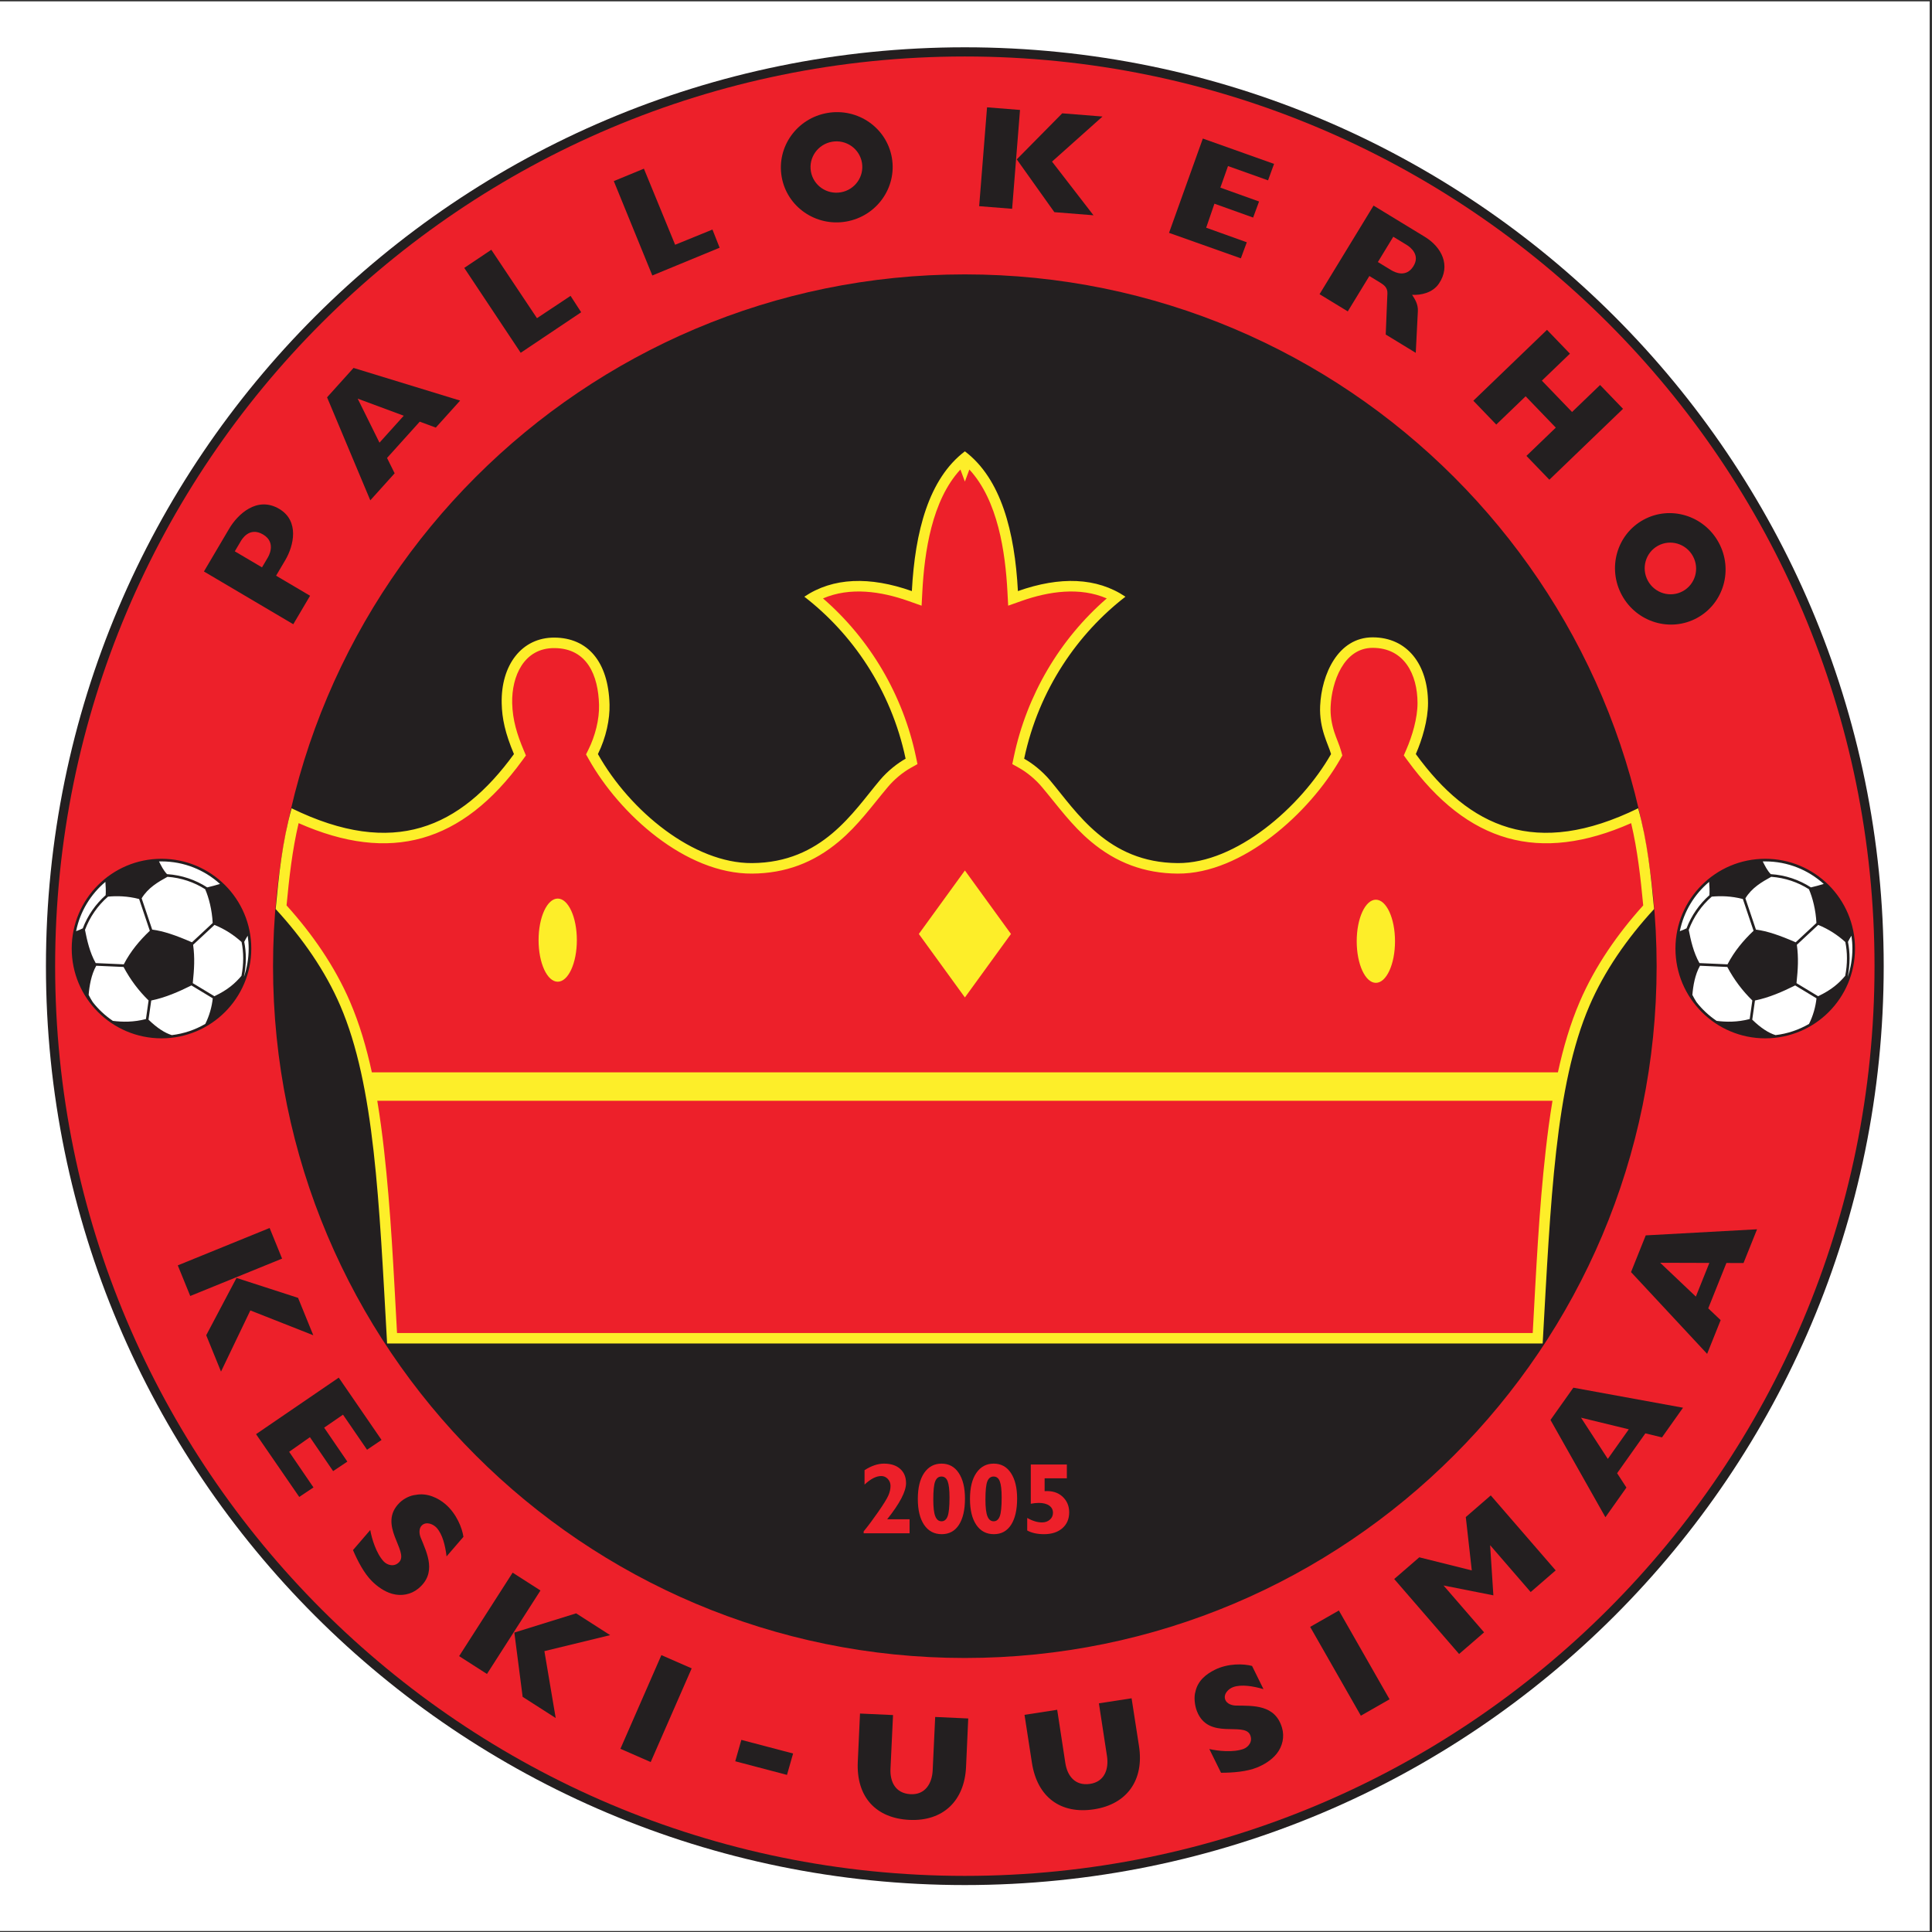
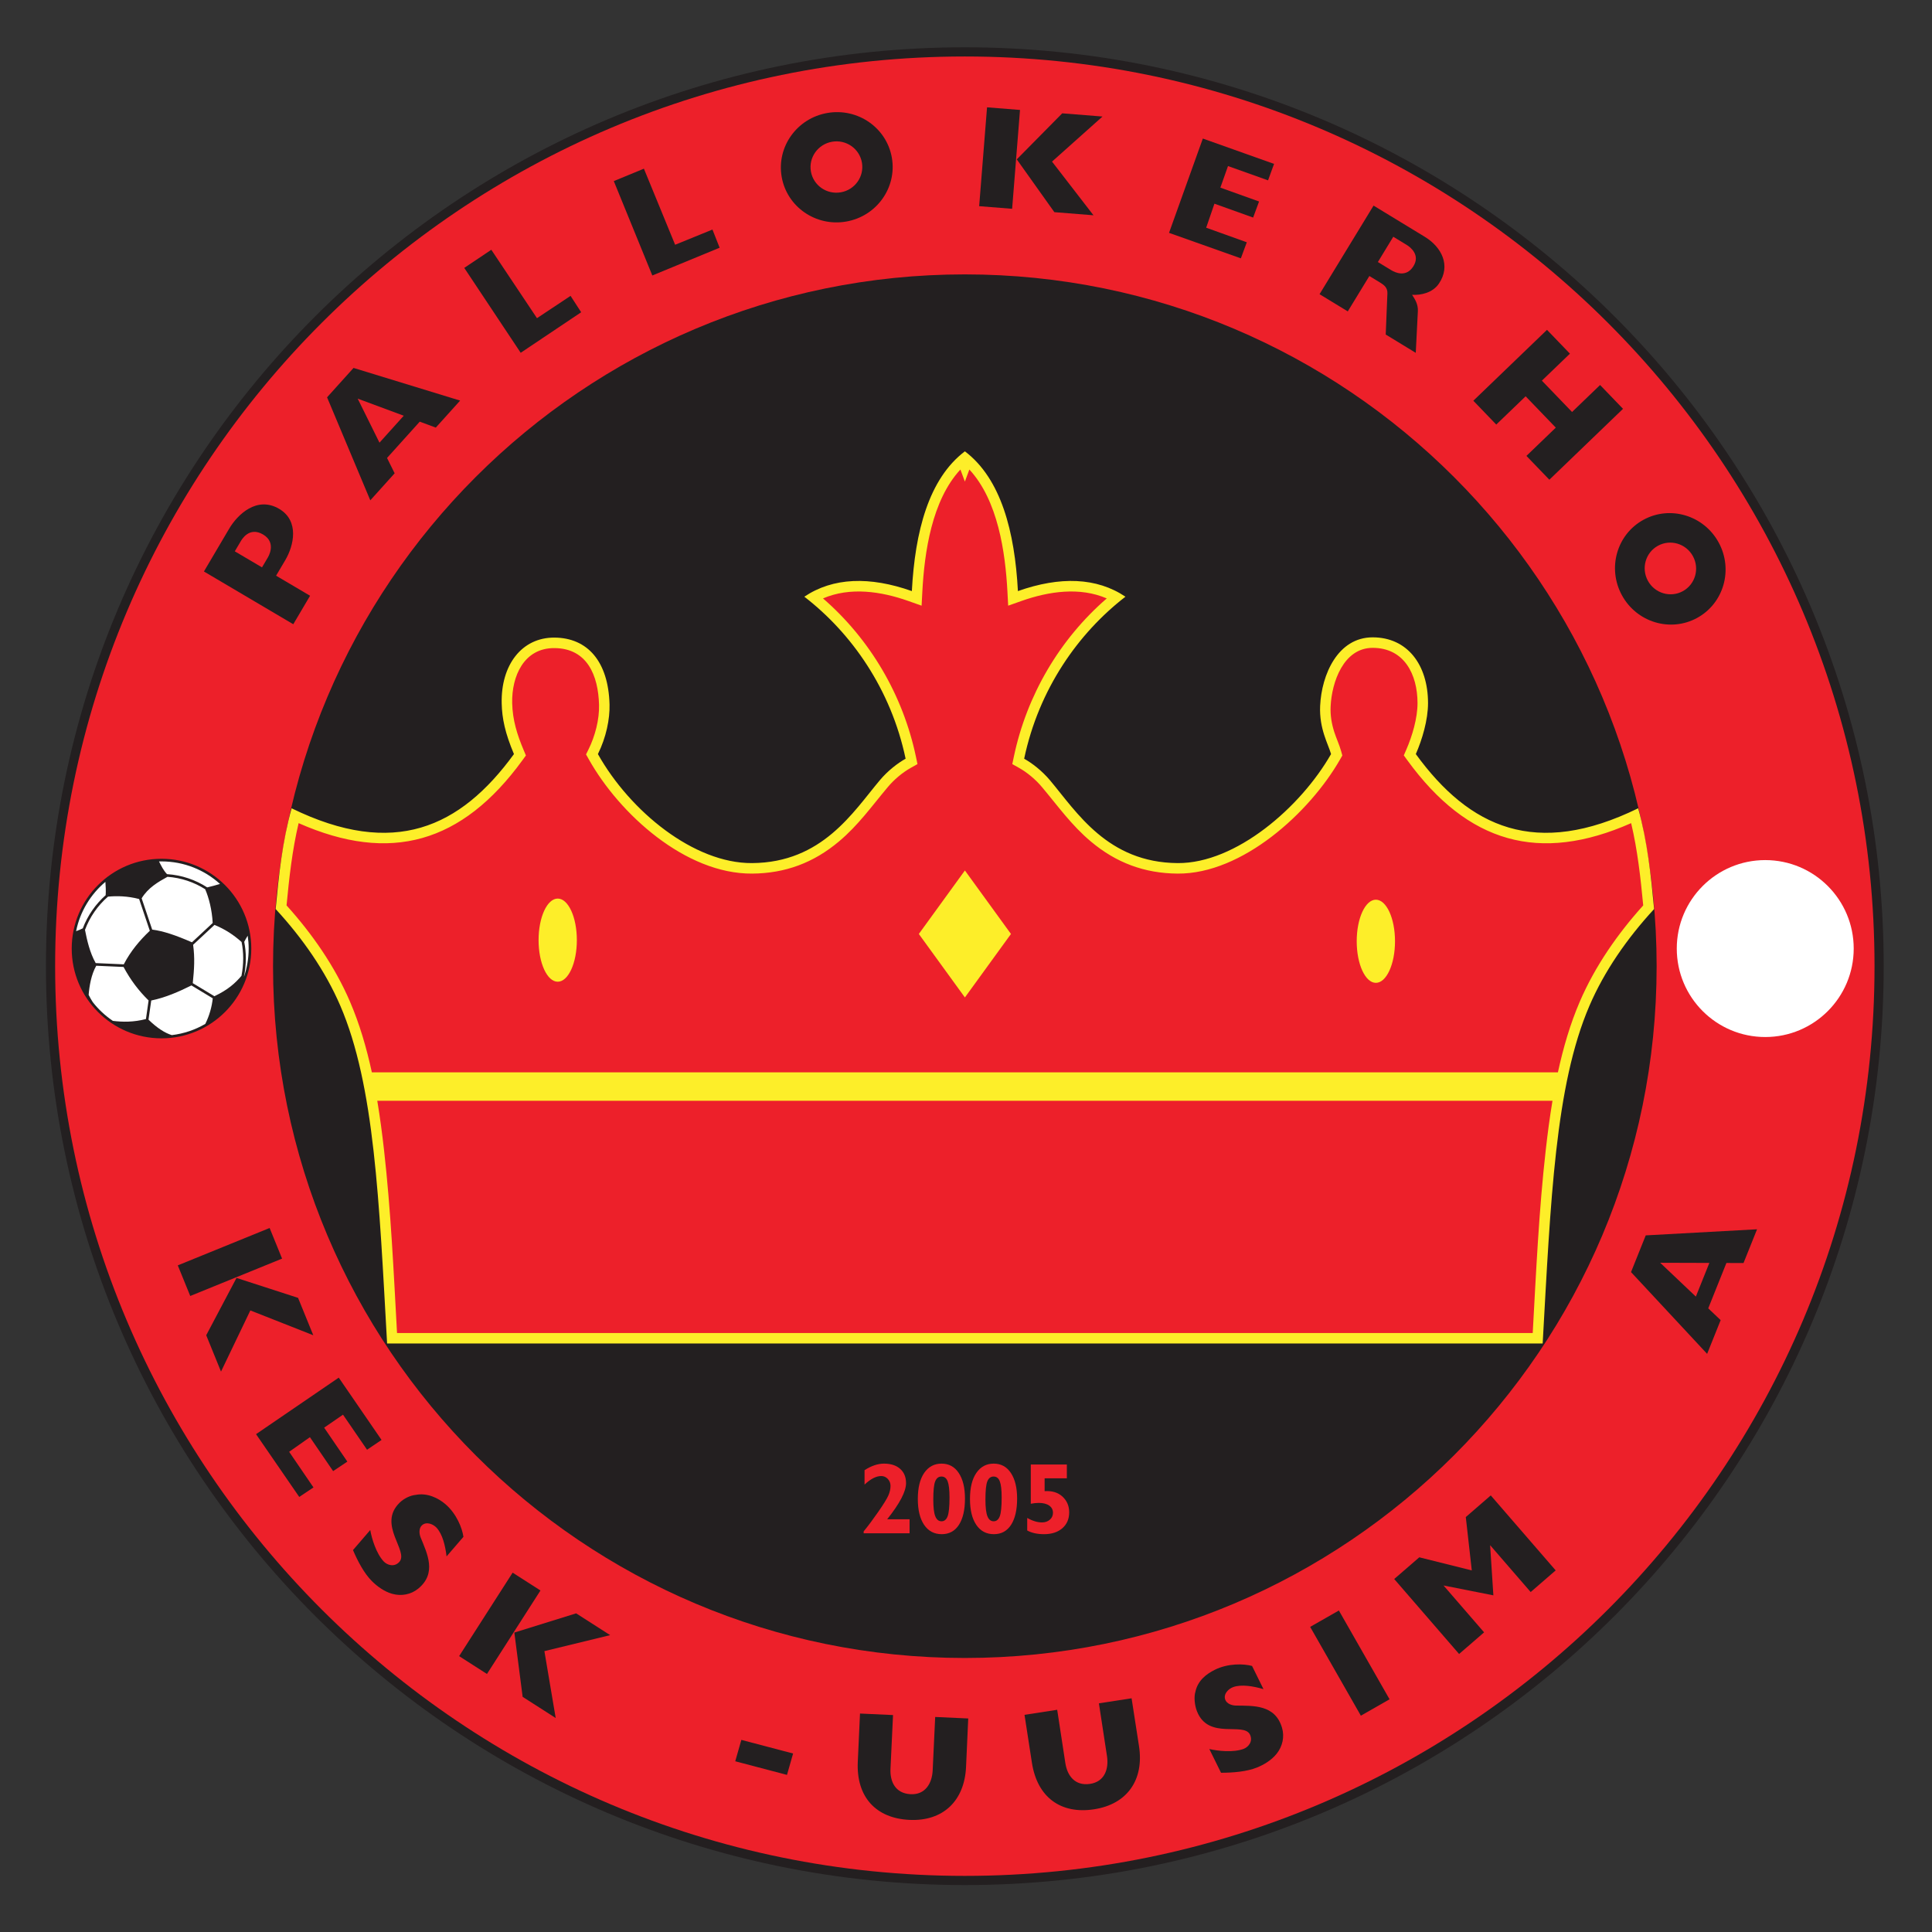
<svg xmlns="http://www.w3.org/2000/svg" width="596pt" height="596pt" viewBox="0 0 596 596" version="1.1">
  <rect x="0" y="0" width="596" height="596" fill="#333333" stroke="none" />
  <g id="surface1">
-     <path style=" stroke:none;fill-rule:evenodd;fill:rgb(100%,100%,100%);fill-opacity:1;" d="M 0 0.418 L 595.277 0.418 L 595.277 595.691 L 0 595.691 L 0 0.418 " />
    <path style=" stroke:none;fill-rule:evenodd;fill:rgb(13.699%,12.199%,12.5%);fill-opacity:1;" d="M 297.637 14.59 C 454.164 14.59 581.102 141.527 581.102 298.055 C 581.102 454.582 454.164 581.52 297.637 581.52 C 141.109 581.52 14.172 454.582 14.172 298.055 C 14.172 141.527 141.109 14.59 297.637 14.59 " />
    <path style=" stroke:none;fill-rule:evenodd;fill:rgb(92.899%,12.5%,16.499%);fill-opacity:1;" d="M 297.637 17.426 C 452.598 17.426 578.27 143.094 578.27 298.055 C 578.27 453.016 452.598 578.688 297.637 578.688 C 142.676 578.688 17.008 453.016 17.008 298.055 C 17.008 143.094 142.676 17.426 297.637 17.426 Z M 297.637 84.645 C 415.48 84.645 511.051 180.211 511.051 298.059 C 511.051 415.902 415.48 511.469 297.637 511.469 C 179.793 511.469 84.227 415.902 84.227 298.059 C 84.227 180.211 179.793 84.645 297.637 84.645 " />
    <path style=" stroke:none;fill-rule:evenodd;fill:rgb(92.899%,12.5%,16.499%);fill-opacity:1;" d="M 160.391 232.84 L 160.035 231.996 C 157.965 227.078 156.508 222.332 156.383 216.949 C 156.172 207.758 160.633 198.234 171.059 198.309 C 182.223 198.391 186.152 207.574 186.414 217.375 C 186.543 222.219 185.141 227.578 182.996 231.906 L 182.617 232.672 L 183.035 233.418 C 192.25 249.836 212.133 268.016 232.012 267.875 C 241.844 267.805 250.234 264.672 257.758 258.352 C 263.527 253.504 267.82 247.488 272.629 241.766 C 274.691 239.309 277.367 237.035 280.164 235.465 L 281.203 234.883 L 280.957 233.719 C 277.059 215.188 267.148 198.23 252.828 185.832 L 250.879 184.141 L 253.25 183.117 C 262.039 179.336 271.996 180.777 280.758 183.871 L 282.801 184.594 L 282.914 182.43 C 283.598 169.605 286.027 153.516 295.086 143.742 L 296.871 141.812 L 297.656 143.918 L 298.438 141.812 L 300.227 143.742 C 309.281 153.516 311.719 169.605 312.398 182.43 L 312.512 184.594 L 314.555 183.871 C 323.316 180.777 333.273 179.336 342.062 183.117 L 344.434 184.141 L 342.48 185.832 C 328.164 198.23 318.254 215.188 314.355 233.719 L 314.109 234.883 L 315.148 235.465 C 317.945 237.035 320.621 239.309 322.684 241.766 C 327.492 247.488 331.785 253.504 337.555 258.352 C 345.078 264.672 353.469 267.805 363.301 267.875 C 382.641 268.012 402.949 249.309 412.02 233.43 L 412.352 232.844 L 412.172 232.191 C 411.613 230.164 410.676 228.227 410.035 226.215 C 409.168 223.473 408.734 220.727 408.867 217.848 C 409.246 209.477 413.453 198.246 423.43 198.234 C 434.191 198.219 438.891 207.219 438.91 216.859 C 438.922 221.816 437.258 227.453 435.281 231.977 L 434.91 232.828 L 435.457 233.578 C 453.301 258.086 474.566 264.805 502.535 252.445 L 504.316 251.66 L 504.766 253.555 C 506.758 261.969 507.707 270.562 508.523 279.156 L 508.594 279.863 L 508.117 280.395 C 500.316 289.039 493.48 298.855 488.859 309.578 C 482.781 323.684 480.172 339.734 478.457 354.922 C 476.34 373.648 475.484 392.496 474.445 411.309 L 474.363 412.836 L 120.949 412.836 L 120.863 411.309 C 119.828 392.496 118.973 373.648 116.855 354.922 C 115.141 339.734 112.531 323.684 106.453 309.578 C 101.836 298.855 94.996 289.039 87.195 280.395 L 86.719 279.863 L 86.785 279.156 C 87.605 270.562 88.551 261.969 90.547 253.555 L 90.996 251.66 L 92.777 252.445 C 120.746 264.805 142.012 258.086 159.855 233.578 L 160.391 232.84 " />
    <path style=" stroke:none;fill-rule:evenodd;fill:rgb(99.199%,93.3%,16.1%);fill-opacity:1;" d="M 119.418 414.457 L 475.895 414.457 C 478.371 370.52 479.727 334.863 490.348 310.219 C 494.895 299.66 501.852 289.57 510.273 280.43 C 509.301 270.07 508.238 259.711 505.355 249.348 C 473.848 264.742 453.344 255.395 436.766 232.625 C 438.688 228.223 440.543 222.133 440.531 216.855 C 440.504 205.043 434.148 196.602 423.43 196.613 C 412.711 196.629 407.688 208.074 407.246 217.773 C 406.926 224.844 409.766 229.562 410.613 232.625 C 401.215 249.082 381.207 266.383 363.312 266.254 C 341.684 266.105 332.164 250.535 323.922 240.723 C 321.398 237.719 318.363 235.41 315.941 234.055 C 320.465 212.562 332.645 195.297 347.188 184.074 C 338.332 178.129 327.039 177.742 314.016 182.344 C 313.039 164 308.828 147.699 297.668 139.238 L 297.656 139.273 L 297.645 139.238 C 286.484 147.699 282.27 164 281.297 182.344 C 268.27 177.742 256.98 178.129 248.125 184.074 C 262.668 195.297 274.848 212.562 279.371 234.055 C 276.945 235.41 273.914 237.719 271.391 240.723 C 263.148 250.535 253.629 266.105 232 266.254 C 214.105 266.379 194.367 250.301 184.449 232.625 C 187 227.473 188.152 221.809 188.035 217.332 C 187.68 203.977 181.191 196.766 171.07 196.691 C 160.949 196.617 154.492 205.164 154.766 216.984 C 154.871 221.637 155.809 226.129 158.547 232.625 C 141.969 255.395 121.465 264.742 89.957 249.348 C 87.074 259.711 86.012 270.07 85.039 280.43 C 93.461 289.57 100.414 299.66 104.965 310.219 C 115.586 334.863 116.941 370.52 119.418 414.457 Z M 478.926 339.582 L 116.387 339.582 C 117.238 344.68 117.902 349.77 118.465 354.738 C 120.578 373.43 121.445 392.414 122.48 411.219 L 472.828 411.219 C 473.867 392.414 474.734 373.43 476.848 354.738 C 477.41 349.77 478.07 344.68 478.926 339.582 Z M 114.711 330.797 L 480.602 330.797 C 482.238 323.238 484.402 315.82 487.371 308.938 C 492.055 298.07 498.996 288.086 506.914 279.309 C 506.102 270.77 505.164 262.27 503.191 253.93 C 474.91 266.426 452.781 260.129 434.148 234.531 L 433.055 233.031 L 433.797 231.328 C 435.66 227.059 437.301 221.539 437.289 216.859 C 437.273 208.051 433.191 199.84 423.434 199.855 C 414.453 199.867 410.82 210.469 410.484 217.922 C 410.359 220.625 410.766 223.152 411.578 225.723 C 412.223 227.75 413.176 229.738 413.734 231.762 L 414.094 233.062 L 413.426 234.23 C 404.027 250.688 383.227 269.637 363.289 269.496 C 353.062 269.422 344.32 266.152 336.512 259.59 C 330.523 254.559 326.398 248.707 321.441 242.809 C 319.523 240.52 316.965 238.344 314.355 236.879 L 312.281 235.715 L 312.77 233.387 C 316.75 214.48 326.859 197.223 341.422 184.605 C 333.113 181.027 323.605 182.391 315.094 185.398 L 311.012 186.844 L 310.781 182.516 C 310.137 170.379 307.863 154.367 299.039 144.844 L 297.656 148.562 L 296.273 144.844 C 287.449 154.367 285.176 170.379 284.531 182.516 L 284.301 186.844 L 280.219 185.398 C 271.707 182.391 262.199 181.027 253.891 184.605 C 268.453 197.223 278.562 214.48 282.543 233.387 L 283.031 235.715 L 280.957 236.879 C 278.348 238.344 275.789 240.52 273.871 242.809 C 268.914 248.707 264.789 254.559 258.797 259.59 C 250.992 266.152 242.25 269.422 232.023 269.496 C 211.492 269.637 191.125 251.141 181.621 234.211 L 180.785 232.719 L 181.547 231.188 C 183.566 227.109 184.918 221.992 184.797 217.418 C 184.555 208.41 181.191 200.004 171.047 199.93 C 161.633 199.859 157.812 208.602 158.004 216.91 C 158.121 222.113 159.52 226.602 161.531 231.367 L 162.238 233.051 L 161.164 234.531 C 142.531 260.129 120.402 266.426 92.121 253.93 C 90.145 262.27 89.211 270.77 88.398 279.309 C 96.316 288.086 103.258 298.07 107.941 308.938 C 110.906 315.82 113.074 323.238 114.711 330.797 " />
    <path style=" stroke:none;fill-rule:evenodd;fill:rgb(99.199%,93.3%,16.1%);fill-opacity:1;" d="M 297.66 268.531 L 311.871 288.117 L 297.66 307.699 L 283.449 288.117 L 297.66 268.531 " />
    <path style=" stroke:none;fill-rule:evenodd;fill:rgb(99.199%,93.3%,16.1%);fill-opacity:1;" d="M 172.051 277.199 C 175.312 277.199 177.953 282.941 177.953 290.023 C 177.953 297.105 175.312 302.848 172.051 302.848 C 168.789 302.848 166.145 297.105 166.145 290.023 C 166.145 282.941 168.789 277.199 172.051 277.199 " />
    <path style=" stroke:none;fill-rule:evenodd;fill:rgb(99.199%,93.3%,16.1%);fill-opacity:1;" d="M 424.438 277.547 C 427.699 277.547 430.344 283.285 430.344 290.367 C 430.344 297.453 427.699 303.195 424.438 303.195 C 421.176 303.195 418.531 297.453 418.531 290.367 C 418.531 283.285 421.176 277.547 424.438 277.547 " />
    <path style=" stroke:none;fill-rule:evenodd;fill:rgb(13.699%,12.199%,12.5%);fill-opacity:1;" d="M 477.23 101.754 L 484.305 109.102 L 475.652 117.426 L 484.961 127.094 L 493.609 118.77 L 500.684 126.117 L 477.961 147.988 L 470.887 140.641 L 479.945 131.922 L 470.641 122.254 L 461.578 130.973 L 454.508 123.621 L 477.23 101.754 " />
    <path style=" stroke:none;fill-rule:evenodd;fill:rgb(13.699%,12.199%,12.5%);fill-opacity:1;" d="M 423.727 63.426 L 439.555 73.066 C 444.664 76.176 447.699 81.898 443.871 87.512 C 441.926 90.367 438.285 91.105 435.617 90.945 C 436.52 92.34 437.5 93.871 437.395 95.988 L 436.746 108.848 L 427.48 103.199 L 428 90.535 C 428.074 88.766 427.016 87.938 425.691 87.129 L 422.434 85.145 L 415.773 96.062 L 407.066 90.754 Z M 435.98 82.195 C 438.223 78.688 435.145 76.285 433.965 75.562 L 429.812 73.035 L 425.059 80.836 L 429.211 83.363 C 430.32 84.039 433.742 85.699 435.98 82.195 " />
    <path style=" stroke:none;fill-rule:evenodd;fill:rgb(13.699%,12.199%,12.5%);fill-opacity:1;" d="M 62.91 176.297 L 70.711 163.074 C 73.266 158.746 79.25 152.922 86.125 156.98 C 92.438 160.711 90.621 168.359 88.016 172.777 L 85.168 177.594 L 95.656 183.785 L 90.473 192.57 Z M 81.156 164.883 C 76.828 162.328 74.508 166.562 74.199 167.086 L 72.434 170.074 L 80.824 175.027 L 82.59 172.039 C 82.676 171.895 85.484 167.441 81.156 164.883 " />
    <path style=" stroke:none;fill-rule:evenodd;fill:rgb(13.699%,12.199%,12.5%);fill-opacity:1;" d="M 430.098 487.109 L 437.836 480.41 L 454.031 484.457 L 452.18 467.996 L 459.887 461.32 L 479.91 484.449 L 472.195 491.125 L 459.684 476.668 L 460.688 492.145 L 445.312 489.102 L 457.828 503.562 L 450.117 510.238 L 430.098 487.109 " />
    <path style=" stroke:none;fill-rule:evenodd;fill:rgb(13.699%,12.199%,12.5%);fill-opacity:1;" d="M 109.062 113.504 L 141.945 123.578 L 134.438 131.91 L 129.488 130.078 L 119.398 141.277 L 121.742 146.008 L 114.234 154.344 L 100.898 122.57 Z M 124.555 128.246 L 110.34 122.973 L 117.066 136.562 Z M 124.555 128.246 " />
-     <path style=" stroke:none;fill-rule:evenodd;fill:rgb(13.699%,12.199%,12.5%);fill-opacity:1;" d="M 485.363 428.086 L 519.191 434.266 L 512.703 443.418 L 507.578 442.172 L 498.859 454.469 L 501.734 458.895 L 495.25 468.047 L 478.309 438.039 Z M 502.465 440.926 L 487.73 437.34 L 495.992 450.055 Z M 502.465 440.926 " />
    <path style=" stroke:none;fill-rule:evenodd;fill:rgb(13.699%,12.199%,12.5%);fill-opacity:1;" d="M 507.691 381.102 L 542.031 379.219 L 537.855 389.633 L 532.578 389.613 L 526.973 403.609 L 530.801 407.242 L 526.629 417.652 L 503.152 392.426 Z M 527.316 389.598 L 512.152 389.551 L 523.152 399.984 Z M 527.316 389.598 " />
    <path style=" stroke:none;fill-rule:evenodd;fill:rgb(13.699%,12.199%,12.5%);fill-opacity:1;" d="M 265.301 528.609 L 275.488 529.074 L 274.707 545.652 C 274.52 549.625 276.199 553.207 280.832 553.484 C 285.465 553.762 287.504 550.094 287.715 546.246 L 288.496 529.664 L 298.688 530.129 L 298.016 545.059 C 297.547 555.512 290.953 561.898 280.566 561.414 C 270.18 560.93 264.129 554.309 264.617 543.539 L 265.301 528.609 " />
    <path style=" stroke:none;fill-rule:evenodd;fill:rgb(13.699%,12.199%,12.5%);fill-opacity:1;" d="M 316.051 529.008 L 326.133 527.449 L 328.641 543.855 C 329.242 547.785 331.594 550.965 336.188 550.32 C 340.785 549.68 342.059 545.684 341.512 541.867 L 339 525.457 L 349.082 523.902 L 351.371 538.668 C 352.973 549.008 347.773 556.574 337.496 558.148 C 327.215 559.723 319.977 554.43 318.332 543.773 L 316.051 529.008 " />
    <path style=" stroke:none;fill-rule:evenodd;fill:rgb(13.699%,12.199%,12.5%);fill-opacity:1;" d="M 83.176 378.82 L 87.02 388.266 L 58.688 399.797 L 54.844 390.352 Z M 91.949 400.375 L 96.645 411.91 L 77.227 404.254 L 68.18 423.121 L 63.617 411.906 L 72.961 394.227 L 91.949 400.375 " />
    <path style=" stroke:none;fill-rule:evenodd;fill:rgb(13.699%,12.199%,12.5%);fill-opacity:1;" d="M 158.141 485.145 L 166.727 490.648 L 150.223 516.402 L 141.637 510.898 Z M 177.734 497.699 L 188.223 504.422 L 167.941 509.355 L 171.426 529.988 L 161.23 523.457 L 158.672 503.625 L 177.734 497.699 " />
    <path style=" stroke:none;fill-rule:evenodd;fill:rgb(13.699%,12.199%,12.5%);fill-opacity:1;" d="M 304.492 33.109 L 314.66 33.918 L 312.23 64.41 L 302.062 63.602 Z M 327.688 34.957 L 340.109 35.949 L 324.539 49.852 L 337.328 66.41 L 325.258 65.449 L 313.664 49.16 L 327.688 34.957 " />
    <path style=" stroke:none;fill-rule:evenodd;fill:rgb(13.699%,12.199%,12.5%);fill-opacity:1;" d="M 371.062 42.742 L 393.031 50.559 L 391.18 55.633 L 378.824 51.227 L 376.469 57.883 L 388.406 62.16 L 386.578 67.113 L 374.637 62.836 L 372.094 70.246 L 384.621 74.742 L 382.789 79.695 L 360.633 71.832 L 371.062 42.742 " />
    <path style=" stroke:none;fill-rule:evenodd;fill:rgb(13.699%,12.199%,12.5%);fill-opacity:1;" d="M 189.348 55.863 L 198.637 52.035 L 208.27 75.508 L 219.785 70.816 L 221.996 76.418 L 201.234 84.984 L 189.348 55.863 " />
    <path style=" stroke:none;fill-rule:evenodd;fill:rgb(13.699%,12.199%,12.5%);fill-opacity:1;" d="M 143.219 82.641 L 151.566 77.051 L 165.652 98.152 L 176.012 91.273 L 179.285 96.328 L 160.629 108.832 L 143.219 82.641 " />
    <path style=" stroke:none;fill-rule:evenodd;fill:rgb(13.699%,12.199%,12.5%);fill-opacity:1;" d="M 104.5 424.984 L 117.703 444.203 L 113.23 447.227 L 105.812 436.41 L 99.996 440.418 L 107.152 450.887 L 102.766 453.824 L 95.609 443.352 L 89.199 447.863 L 96.703 458.855 L 92.316 461.789 L 78.988 442.422 L 104.5 424.984 " />
-     <path style=" stroke:none;fill-rule:evenodd;fill:rgb(13.699%,12.199%,12.5%);fill-opacity:1;" d="M 204.031 510.586 L 213.375 514.672 L 200.734 543.574 L 191.391 539.484 L 204.031 510.586 " />
    <path style=" stroke:none;fill-rule:evenodd;fill:rgb(13.699%,12.199%,12.5%);fill-opacity:1;" d="M 404.172 501.875 L 413.027 496.82 L 428.664 524.211 L 419.809 529.27 L 404.172 501.875 " />
    <path style=" stroke:none;fill-rule:evenodd;fill:rgb(13.699%,12.199%,12.5%);fill-opacity:1;" d="M 228.699 536.734 L 244.66 540.938 L 242.777 547.535 L 226.816 543.332 L 228.699 536.734 " />
    <path style=" stroke:none;fill-rule:evenodd;fill:rgb(13.699%,12.199%,12.5%);fill-opacity:1;" d="M 386.246 513.926 L 389.766 521.074 C 386.598 520.148 382.969 519.547 380.445 520.441 C 378.945 520.973 377.34 522.586 377.973 524.324 C 378.438 525.609 380.031 526.129 381.277 526.148 C 386.641 526.23 393.363 525.809 395.484 532.98 C 396.309 535.773 395.656 538.734 393.82 541.027 C 392.199 543.047 389.836 544.418 387.773 545.254 C 384.629 546.527 380.359 546.879 376.672 546.875 L 373.062 539.555 C 375.73 540.168 380.414 540.688 383.602 539.527 C 385.012 539.016 386.605 537.293 385.629 535.156 C 383.75 531.062 372.789 536.902 369.254 527.914 C 368.492 525.984 368.293 523.406 368.766 521.902 C 369.496 518.414 372.168 516.398 374.777 515.102 C 378.871 513.07 383.68 513.223 386.246 513.926 " />
    <path style=" stroke:none;fill-rule:evenodd;fill:rgb(13.699%,12.199%,12.5%);fill-opacity:1;" d="M 142.961 474.098 L 137.762 480.133 C 137.375 476.855 136.508 473.277 134.695 471.309 C 133.617 470.137 131.508 469.289 130.152 470.551 C 129.156 471.484 129.301 473.152 129.77 474.309 C 131.793 479.273 134.812 485.297 129.043 490.055 C 126.797 491.906 123.816 492.469 120.988 491.672 C 118.496 490.973 116.309 489.336 114.73 487.762 C 112.328 485.367 110.336 481.578 108.895 478.18 L 114.219 471.996 C 114.695 474.691 116.051 479.203 118.367 481.684 C 119.395 482.781 121.602 483.574 123.184 481.836 C 126.215 478.508 116.363 470.367 123.25 463.594 C 124.727 462.137 126.688 461.305 128.262 461.152 C 131.754 460.457 135.176 462.109 137.391 464.004 C 140.859 466.973 142.605 471.457 142.961 474.098 " />
    <path style=" stroke:none;fill-rule:evenodd;fill:rgb(13.699%,12.199%,12.5%);fill-opacity:1;" d="M 255.246 34.848 C 264.633 33.23 273.539 39.422 275.133 48.672 C 276.723 57.922 270.402 66.734 261.016 68.352 C 251.629 69.969 242.727 63.777 241.133 54.527 C 239.539 45.277 245.859 36.465 255.246 34.848 Z M 256.684 43.727 C 261.031 42.977 265.156 45.863 265.898 50.172 C 266.641 54.48 263.719 58.582 259.367 59.328 C 255.023 60.078 250.895 57.191 250.152 52.883 C 249.41 48.574 252.336 44.477 256.684 43.727 " />
    <path style=" stroke:none;fill-rule:evenodd;fill:rgb(13.699%,12.199%,12.5%);fill-opacity:1;" d="M 530.184 167.344 C 534.75 175.703 531.77 186.133 523.531 190.629 C 515.289 195.125 504.906 191.988 500.344 183.629 C 495.781 175.27 498.762 164.844 507.004 160.344 C 515.238 155.848 525.621 158.98 530.184 167.344 Z M 522.246 171.57 C 524.363 175.441 522.965 180.281 519.129 182.375 C 515.289 184.469 510.465 183.027 508.352 179.156 C 506.238 175.281 507.637 170.445 511.473 168.352 C 515.309 166.258 520.137 167.699 522.246 171.57 " />
    <path style=" stroke:none;fill-rule:nonzero;fill:rgb(92.899%,12.5%,16.499%);fill-opacity:1;" d="M 280.594 468.672 L 280.594 473 L 266.43 473 L 266.43 472.41 C 267.727 470.84 269.215 468.855 270.887 466.449 C 272.562 464.043 273.613 462.332 274.055 461.324 C 274.496 460.312 274.715 459.328 274.715 458.379 C 274.715 457.551 274.438 456.832 273.883 456.238 C 273.32 455.637 272.648 455.34 271.859 455.34 C 270.293 455.34 268.574 456.223 266.703 457.984 L 266.703 453.531 C 268.801 452.184 270.801 451.512 272.703 451.512 C 274.812 451.512 276.477 452.051 277.684 453.121 C 278.898 454.195 279.504 455.668 279.504 457.543 C 279.504 460.105 277.562 463.816 273.688 468.672 L 280.594 468.672 " />
    <path style=" stroke:none;fill-rule:nonzero;fill:rgb(92.899%,12.5%,16.499%);fill-opacity:1;" d="M 290.457 451.512 C 292.73 451.512 294.5 452.48 295.773 454.414 C 297.047 456.348 297.684 458.977 297.684 462.297 C 297.684 465.75 297.066 468.438 295.832 470.371 C 294.59 472.305 292.816 473.277 290.52 473.277 C 288.188 473.277 286.371 472.312 285.074 470.391 C 283.781 468.465 283.137 465.801 283.137 462.402 C 283.137 458.961 283.793 456.285 285.105 454.375 C 286.422 452.469 288.203 451.512 290.457 451.512 Z M 290.457 469.297 C 291.316 469.297 291.938 468.781 292.332 467.758 C 292.719 466.73 292.914 464.797 292.914 461.961 C 292.914 459.602 292.719 457.934 292.336 456.957 C 291.953 455.977 291.316 455.492 290.426 455.492 C 289.555 455.492 288.922 455.969 288.52 456.926 C 288.109 457.879 287.91 459.777 287.91 462.613 C 287.91 464.992 288.109 466.703 288.52 467.738 C 288.922 468.777 289.566 469.297 290.457 469.297 " />
    <path style=" stroke:none;fill-rule:nonzero;fill:rgb(92.899%,12.5%,16.499%);fill-opacity:1;" d="M 306.543 451.512 C 308.816 451.512 310.586 452.48 311.859 454.414 C 313.133 456.348 313.77 458.977 313.77 462.297 C 313.77 465.75 313.152 468.438 311.918 470.371 C 310.676 472.305 308.906 473.277 306.605 473.277 C 304.273 473.277 302.457 472.312 301.164 470.391 C 299.871 468.465 299.227 465.801 299.227 462.402 C 299.227 458.961 299.879 456.285 301.195 454.375 C 302.508 452.469 304.289 451.512 306.543 451.512 Z M 306.543 469.297 C 307.402 469.297 308.023 468.781 308.418 467.758 C 308.805 466.73 309 464.797 309 461.961 C 309 459.602 308.805 457.934 308.422 456.957 C 308.039 455.977 307.402 455.492 306.512 455.492 C 305.641 455.492 305.008 455.969 304.605 456.926 C 304.195 457.879 303.996 459.777 303.996 462.613 C 303.996 464.992 304.195 466.703 304.605 467.738 C 305.008 468.777 305.652 469.297 306.543 469.297 " />
    <path style=" stroke:none;fill-rule:nonzero;fill:rgb(92.899%,12.5%,16.499%);fill-opacity:1;" d="M 329.113 451.785 L 329.113 456.051 L 322.254 456.051 L 322.254 460 C 324.547 459.852 326.379 460.41 327.766 461.684 C 329.145 462.961 329.832 464.578 329.832 466.531 C 329.832 468.574 329.133 470.211 327.727 471.438 C 326.316 472.664 324.434 473.277 322.07 473.277 C 319.996 473.277 318.262 472.895 316.883 472.137 L 316.883 468.277 C 318.527 469.191 320.047 469.648 321.441 469.648 C 322.422 469.648 323.23 469.363 323.871 468.801 C 324.512 468.242 324.828 467.531 324.828 466.684 C 324.828 465.742 324.441 464.996 323.668 464.453 C 322.887 463.902 321.809 463.629 320.43 463.629 C 319.672 463.629 318.859 463.719 317.988 463.891 L 317.988 451.785 L 329.113 451.785 " />
    <path style=" stroke:none;fill-rule:evenodd;fill:rgb(100%,100%,100%);fill-opacity:1;" d="M 544.559 265.328 C 559.629 265.328 571.848 277.551 571.848 292.621 C 571.848 307.691 559.629 319.91 544.559 319.91 C 529.488 319.91 517.266 307.691 517.266 292.621 C 517.266 277.551 529.488 265.328 544.559 265.328 " />
-     <path style=" stroke:none;fill-rule:evenodd;fill:rgb(13.699%,12.199%,12.5%);fill-opacity:1;" d="M 544.555 264.922 C 559.852 264.922 572.254 277.324 572.254 292.617 C 572.254 307.914 559.852 320.316 544.555 320.316 C 529.266 320.316 516.859 307.914 516.859 292.617 C 516.859 277.324 529.266 264.922 544.555 264.922 Z M 553.949 290.688 L 560.348 284.727 C 560.145 280.719 559.172 276.922 558.027 274.309 C 554.617 272.152 550.66 270.789 546.402 270.484 C 543.539 272.066 540.438 273.832 538.434 277.121 L 541.684 286.77 C 545.215 287.23 549 288.535 553.949 290.688 Z M 560.898 285.32 L 554.309 291.461 C 554.867 295.52 554.656 298.953 554.199 303.289 L 560.871 307.324 C 565.113 305.305 567.305 303.289 569.227 301.031 C 569.578 299.246 569.762 297.43 569.762 295.602 C 569.762 293.887 569.59 292.215 569.262 290.598 C 566.832 288.414 564.164 286.66 560.898 285.32 Z M 560.371 307.973 L 553.793 303.992 C 549.941 305.906 545.766 307.758 541.391 308.641 L 540.547 314.551 C 543.152 317.094 545.578 318.664 547.734 319.32 C 551.465 318.879 554.961 317.672 558.062 315.867 C 559.332 313.324 560.082 310.613 560.371 307.973 Z M 539.758 314.363 L 540.574 308.629 C 537.598 305.719 534.988 302.324 532.852 298.297 L 524.426 297.922 C 522.867 300.715 522.312 304.121 522.078 306.906 C 522.465 307.672 522.887 308.418 523.348 309.137 C 525.094 311.379 527.191 313.332 529.551 314.926 C 532.504 315.305 535.988 315.355 539.758 314.363 Z M 524.258 297.102 L 532.918 297.488 C 535.008 293.449 537.805 290.117 540.949 287.133 L 537.652 277.336 C 534.043 276.398 530.742 276.348 528.055 276.602 C 524.898 279.348 522.438 282.863 520.957 286.863 C 521.574 290.02 522.418 293.836 524.258 297.102 Z M 571.152 288.66 C 570.766 289.262 570.402 289.887 570.078 290.547 C 570.398 292.18 570.57 293.871 570.57 295.602 C 570.57 297.543 570.367 299.477 569.984 301.371 C 570.93 298.629 571.445 295.684 571.445 292.621 C 571.445 291.273 571.34 289.953 571.152 288.66 Z M 558.652 273.75 C 560.035 273.422 561.34 273.082 562.602 272.688 C 557.832 268.367 551.504 265.734 544.559 265.734 C 544.301 265.734 544.043 265.738 543.785 265.746 C 544.496 267.113 545.094 268.422 546.254 269.664 C 550.805 269.953 555.035 271.414 558.652 273.75 Z M 518.207 287.258 C 518.922 287.004 519.617 286.719 520.27 286.387 C 521.773 282.422 524.219 278.922 527.336 276.156 C 527.422 274.734 527.348 273.379 527.246 272.047 C 522.695 275.883 519.434 281.199 518.207 287.258 " />
    <path style=" stroke:none;fill-rule:evenodd;fill:rgb(100%,100%,100%);fill-opacity:1;" d="M 49.82 265.328 C 64.895 265.328 77.113 277.551 77.113 292.621 C 77.113 307.691 64.895 319.91 49.82 319.91 C 34.75 319.91 22.531 307.691 22.531 292.621 C 22.531 277.551 34.75 265.328 49.82 265.328 " />
    <path style=" stroke:none;fill-rule:evenodd;fill:rgb(13.699%,12.199%,12.5%);fill-opacity:1;" d="M 49.82 264.922 C 65.117 264.922 77.52 277.324 77.52 292.617 C 77.52 307.914 65.117 320.316 49.82 320.316 C 34.527 320.316 22.125 307.914 22.125 292.617 C 22.125 277.324 34.527 264.922 49.82 264.922 Z M 59.215 290.688 L 65.613 284.727 C 65.406 280.719 64.434 276.922 63.293 274.309 C 59.883 272.152 55.922 270.789 51.668 270.484 C 48.801 272.066 45.703 273.832 43.699 277.121 L 46.949 286.77 C 50.48 287.23 54.266 288.535 59.215 290.688 Z M 66.164 285.32 L 59.574 291.461 C 60.133 295.52 59.918 298.953 59.465 303.289 L 66.137 307.324 C 70.379 305.305 72.566 303.289 74.492 301.031 C 74.844 299.246 75.023 297.43 75.023 295.602 C 75.023 293.887 74.852 292.215 74.527 290.598 C 72.098 288.414 69.43 286.66 66.164 285.32 Z M 65.637 307.973 L 59.055 303.992 C 55.207 305.906 51.031 307.758 46.656 308.641 L 45.812 314.551 C 48.418 317.094 50.844 318.664 53 319.32 C 56.73 318.879 60.223 317.672 63.328 315.867 C 64.598 313.324 65.348 310.613 65.637 307.973 Z M 45.02 314.363 L 45.84 308.629 C 42.859 305.719 40.254 302.324 38.117 298.297 L 29.688 297.922 C 28.129 300.715 27.578 304.121 27.344 306.906 C 27.73 307.672 28.152 308.418 28.613 309.137 C 30.359 311.379 32.453 313.332 34.816 314.926 C 37.77 315.305 41.25 315.355 45.02 314.363 Z M 29.52 297.102 L 38.184 297.488 C 40.273 293.449 43.07 290.117 46.215 287.133 L 42.918 277.336 C 39.309 276.398 36.008 276.348 33.316 276.602 C 30.16 279.348 27.699 282.863 26.219 286.863 C 26.84 290.02 27.684 293.836 29.52 297.102 Z M 76.414 288.66 C 76.027 289.262 75.668 289.887 75.344 290.547 C 75.664 292.18 75.836 293.871 75.836 295.602 C 75.836 297.543 75.633 299.477 75.25 301.371 C 76.195 298.629 76.711 295.684 76.711 292.621 C 76.711 291.273 76.605 289.953 76.414 288.66 Z M 63.918 273.75 C 65.301 273.422 66.602 273.082 67.867 272.688 C 63.098 268.367 56.766 265.734 49.82 265.734 C 49.562 265.734 49.309 265.738 49.051 265.746 C 49.762 267.113 50.359 268.422 51.52 269.664 C 56.07 269.953 60.301 271.414 63.918 273.75 Z M 23.473 287.258 C 24.184 287.004 24.883 286.719 25.535 286.387 C 27.039 282.422 29.484 278.922 32.598 276.156 C 32.688 274.734 32.609 273.379 32.512 272.047 C 27.961 275.883 24.699 281.199 23.473 287.258 " />
  </g>
</svg>